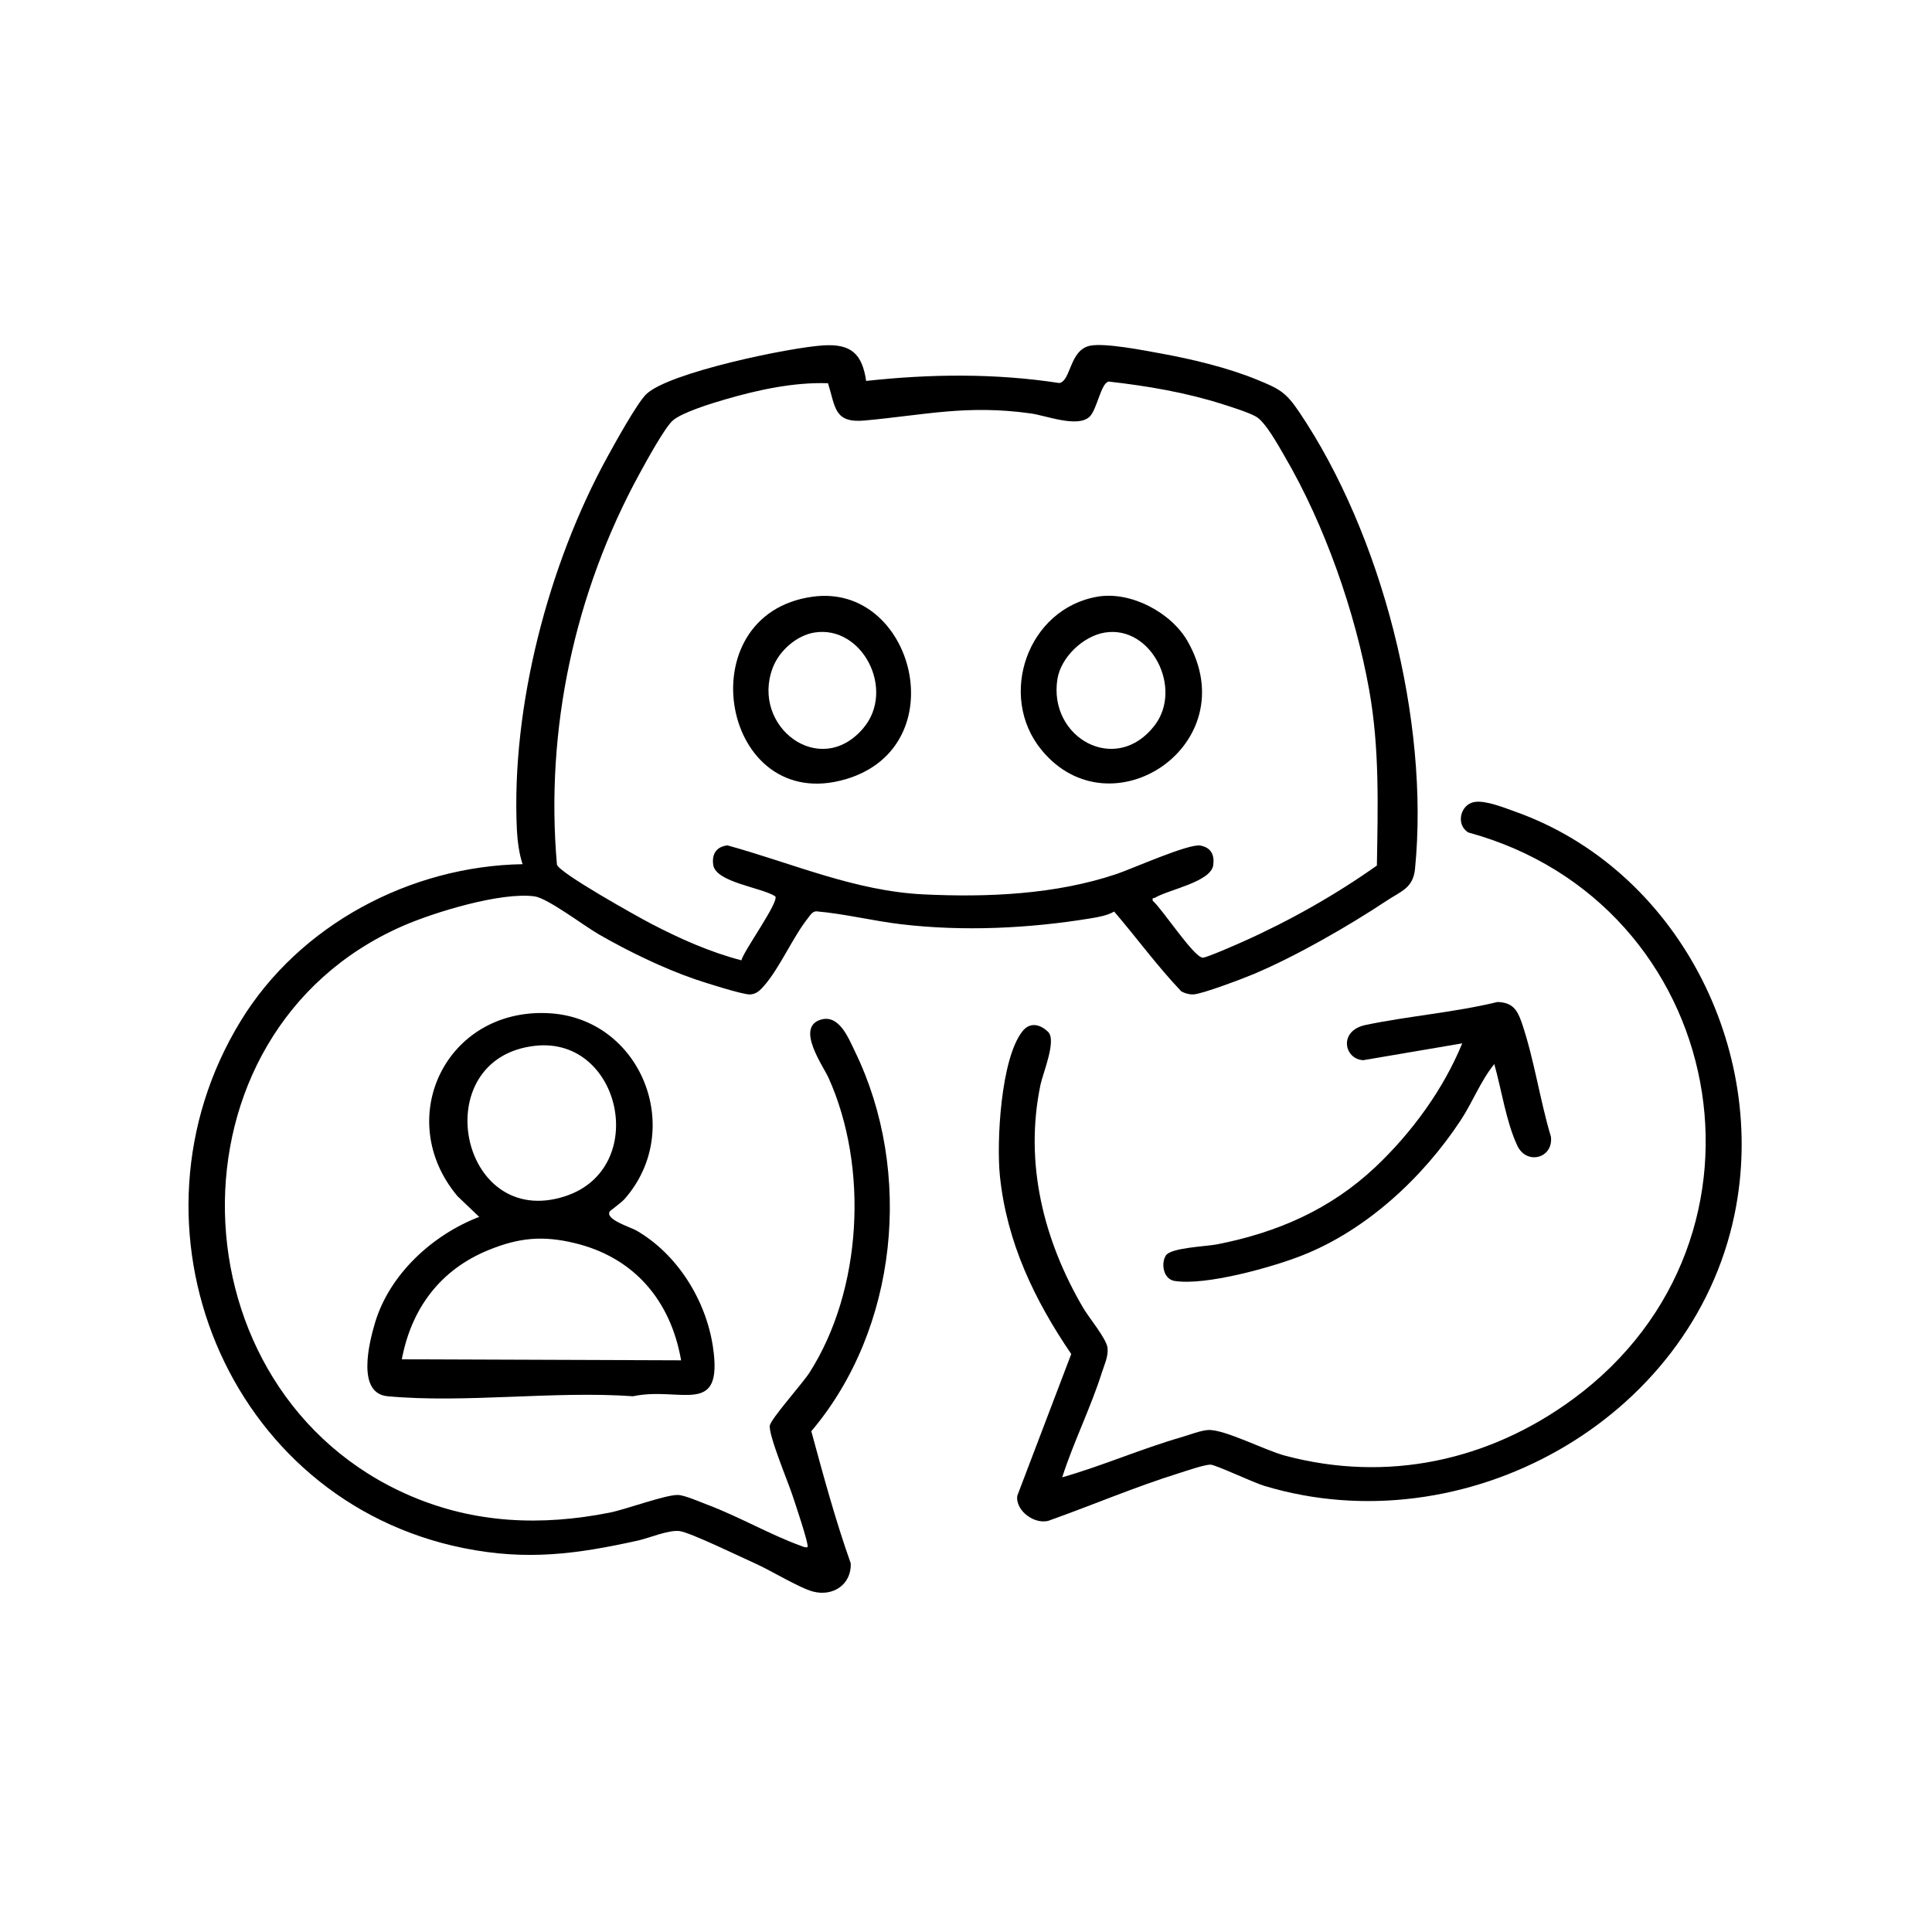
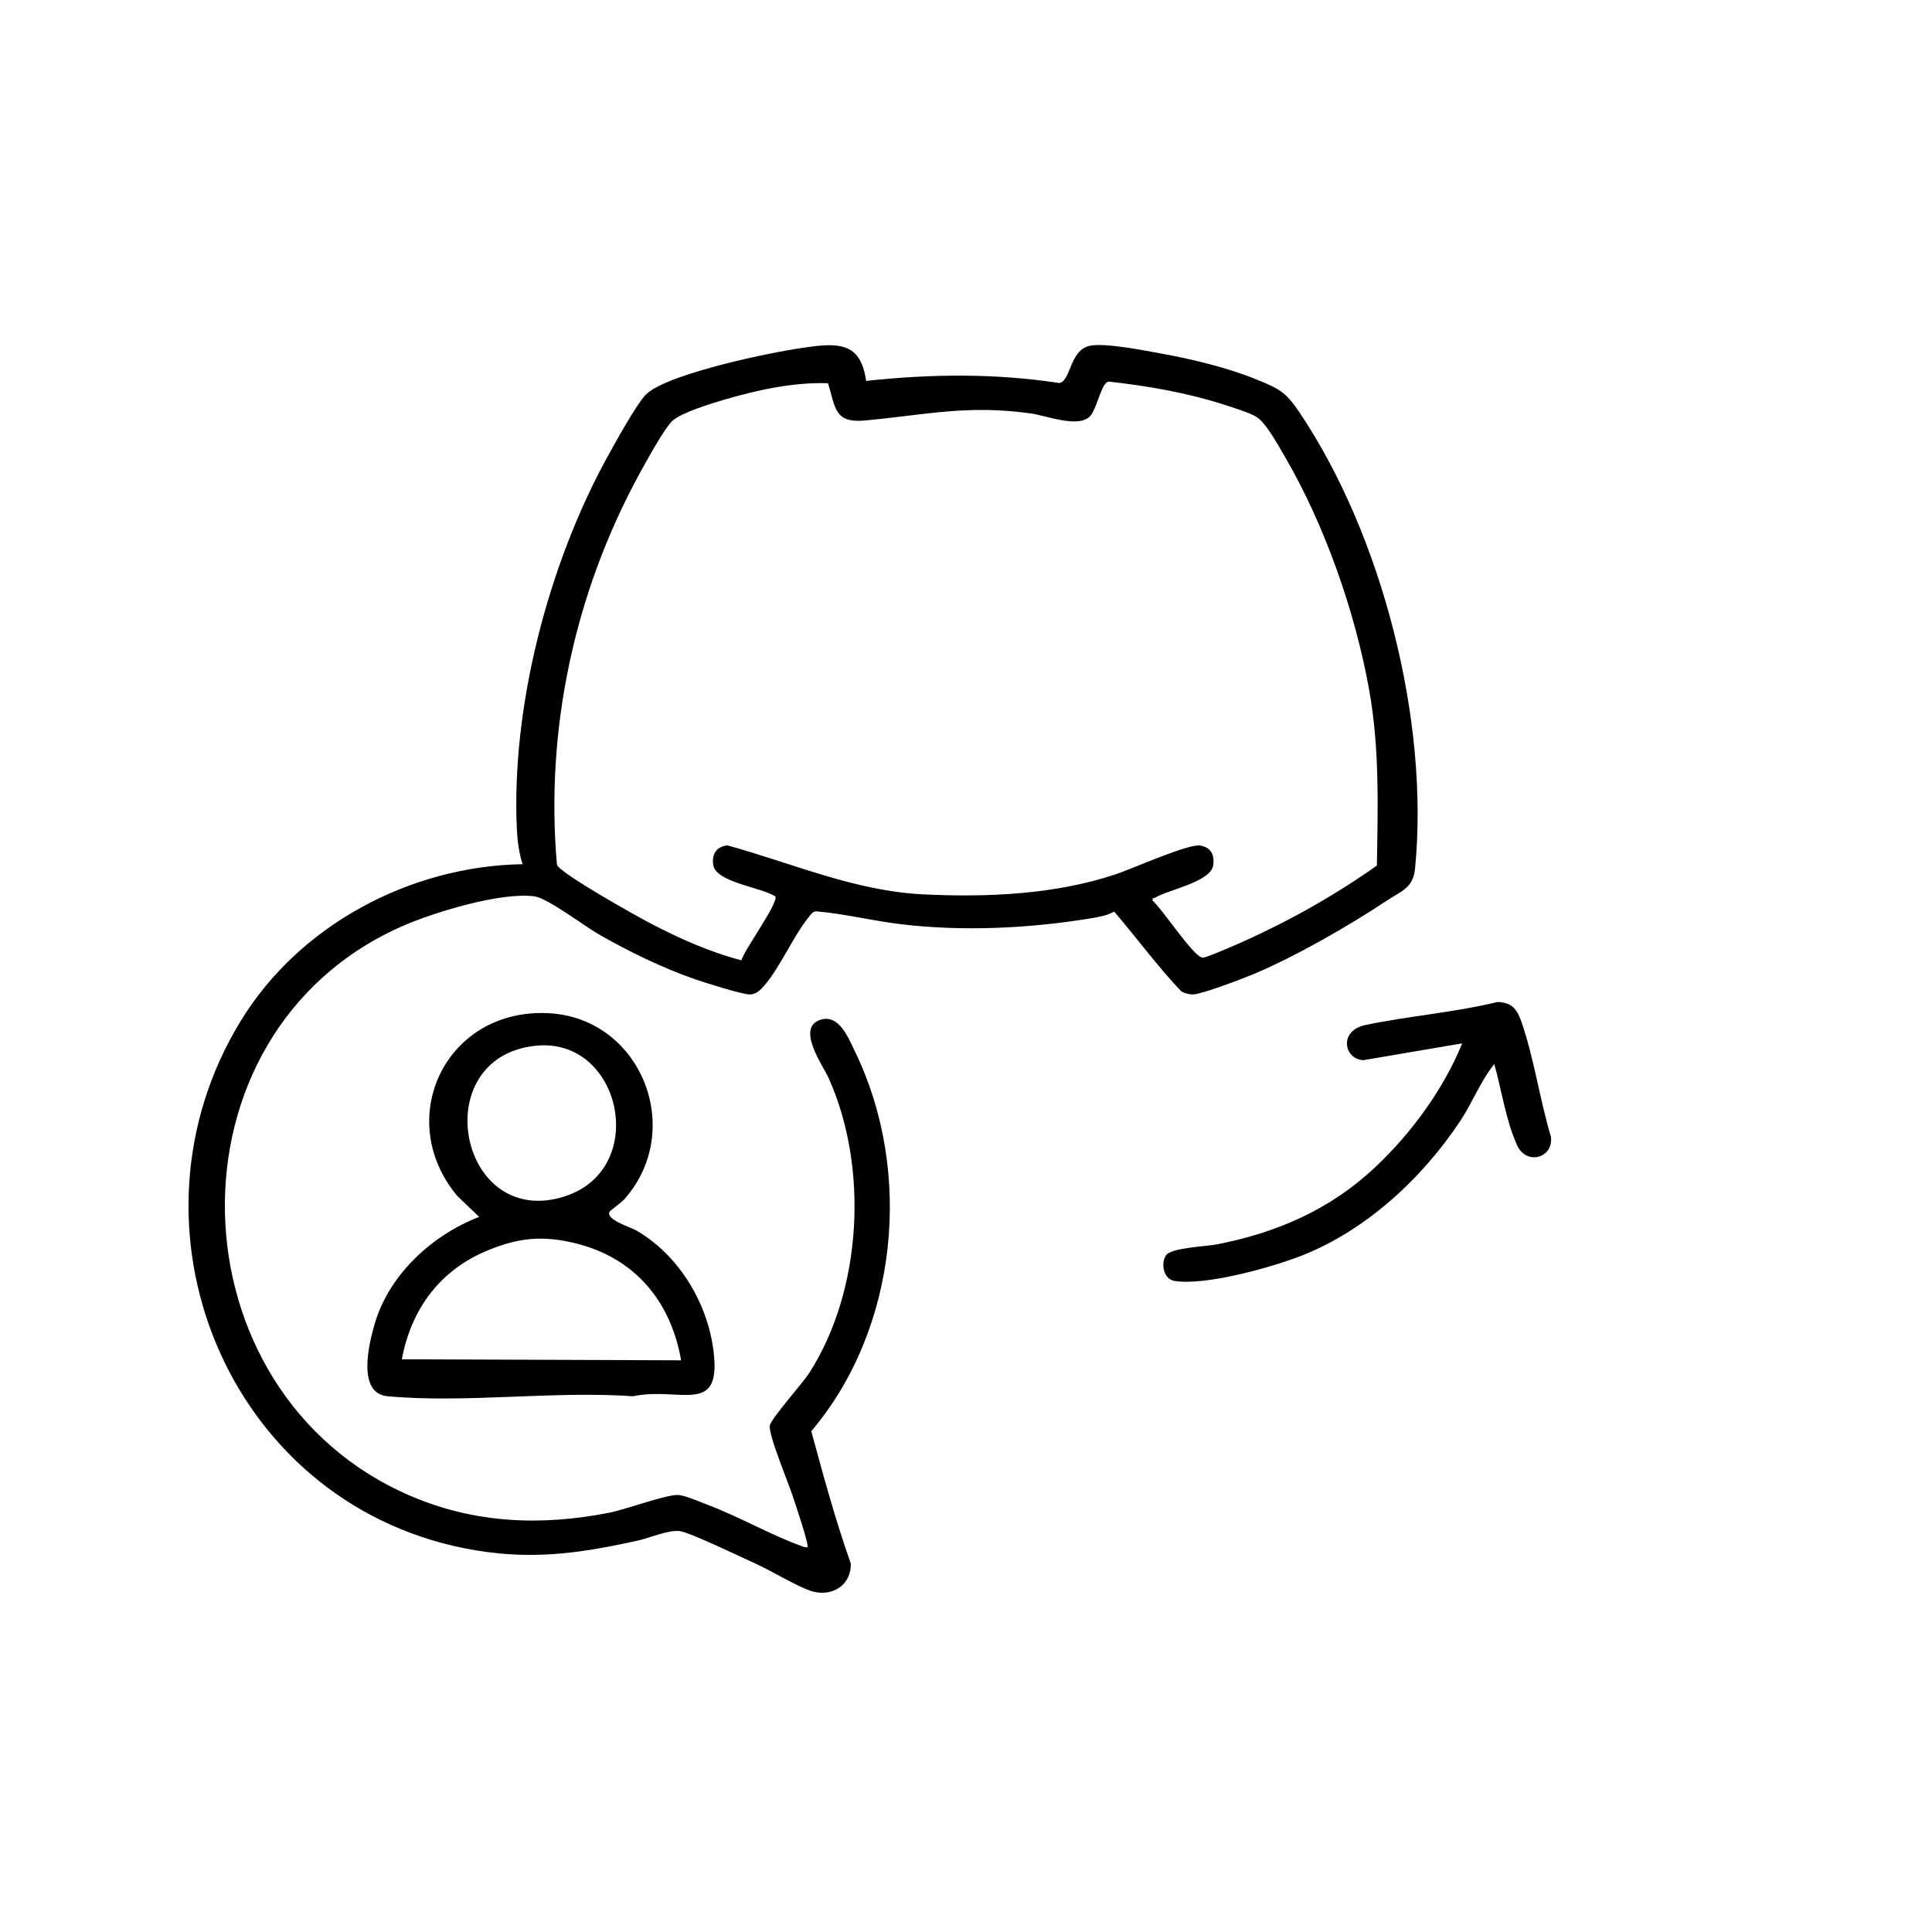
<svg xmlns="http://www.w3.org/2000/svg" id="Layer_1" data-name="Layer 1" width="1024" height="1024" viewBox="0 0 1024 1024">
  <path d="M459.1,201.9c34.14-3.74,68.33-4.1,102.36,1.11,6.21-1.05,5.34-17.53,16.27-19.77,7.92-1.62,28.6,2.48,37.46,4.09,16.58,3.01,35.51,7.53,51.08,13.92,11.6,4.76,15.07,6.38,22.15,16.85,44.08,65.2,69.33,164.06,61.57,242.4-1.02,10.25-7.32,11.78-15.07,16.93-20.38,13.51-47.8,29.27-70.24,38.76-5.55,2.35-27.47,10.7-32.2,10.87-2.17.08-4.51-.57-6.39-1.63-12.66-13.31-23.58-28.31-35.56-42.28-3.76,2.13-8.13,2.88-12.31,3.57-32.74,5.39-67.62,7.05-100.57,3.15-15.09-1.79-29.93-5.55-45.1-6.86-2.18.25-3.16,2.16-4.37,3.68-7.93,9.97-14.88,26.29-23.2,35.8-2.09,2.38-4.09,4.45-7.49,4.59-3.72.15-24.16-6.36-29.02-8.03-16.99-5.85-35.56-14.89-51.14-23.86-7.73-4.45-27.07-19.12-33.92-20.08-17.74-2.49-53.36,8.4-70.09,15.74-128.95,56.6-123.41,247.32,4.32,302.03,34.12,14.62,69.39,16.01,105.55,8.83,8.74-1.74,29.58-9.52,36.15-9.35,3.49.09,11.85,3.75,15.64,5.18,16.47,6.19,33.18,15.85,49.3,21.7,1.25.45,2.28,1.08,3.71.78,1-1.03-6.89-24.21-7.98-27.51-2.3-7.03-12.66-31.71-12-36.89.45-3.5,17.4-22.42,21.01-28.06,28.04-43.83,31.4-109.02,10.16-156.21-2.9-6.45-17.59-26.75-4.23-30.89,9.89-3.06,14.86,9.99,18.22,16.9,30.94,63.64,22.85,146.87-23.16,201.21,6.39,23.52,12.76,47.09,20.91,70.07.39,11.12-9.29,17.69-19.96,14.93-7.09-1.84-22.39-11.18-30.29-14.71-7.22-3.22-35.25-16.86-40.62-17.38-6.09-.59-15.69,3.66-22.04,5.07-32.52,7.19-58.73,10.7-92.05,4.02-126.03-25.25-184.9-170.67-118.38-279.45,31.18-50.99,89.91-82.07,149.41-83.09-1.85-5.42-2.77-12.67-3.04-18.45-3.03-65.1,16.75-140.47,47.87-197.21,3.95-7.19,15.68-28.48,20.63-33.37,11.73-11.57,76.41-24.9,94.05-25.95,14.63-.87,20.45,4.48,22.59,18.88ZM729.78,458.79c.5-31.38,1.47-62.01-4.07-93-7.43-41.54-23.61-87.72-44.91-124.09-3.23-5.52-9.98-17.97-15.1-20.9-3.86-2.21-12.89-5.04-17.49-6.51-19.6-6.26-40.15-9.75-60.59-12.05-4.15.75-6.15,14.97-10.19,18.69-6.4,5.9-22.87-.65-31.07-1.8-33.86-4.73-55.73.77-87.98,3.74-16.26,1.5-15.51-6.88-19.51-19.75-18.11-.63-37.26,3.54-54.63,8.61-6.69,1.95-23.01,6.9-27.75,11.25-4.45,4.07-14.27,22.14-17.66,28.34-34.26,62.82-49.93,135.36-43.63,206.98,1.38,4.49,42.89,27.63,49.78,31.22,15.36,7.99,31.16,15.07,47.98,19.47,1.32-5.22,20.08-30.97,17.97-33.91-7.19-4.73-31.55-7.37-32.89-16.66-.84-5.79,1.68-9.67,7.54-10.35,34.54,9.51,67.53,24.21,103.87,25.97,34.02,1.65,70.03.07,102.32-10.78,8.35-2.8,38.27-16.24,44.47-15.09,5.67,1.05,7.55,4.94,6.81,10.37-1.21,8.9-23.59,12.94-30.78,17.23-.81.48-1.68-.3-1.27,1.7,4.93,4.09,21.7,29.92,26.48,30.12,1.96.08,17.98-7,21.19-8.43,24.63-10.99,49.14-24.82,71.1-40.39Z" />
-   <path d="M563.01,783c21.35-6.1,41.9-15.12,63.22-21.27,4.11-1.18,10.29-3.63,14.25-3.8,8.56-.38,30.02,10.77,40.51,13.57,54.22,14.5,108.23,2.81,152.92-30.09,116.12-85.49,81.55-262.75-55.65-300.18-6.89-4.14-4.23-14.98,3.29-16.17,5.95-.94,15.78,3.07,21.7,5.18,85.35,30.42,134.35,125.51,116.06,213.58-22.73,109.43-143.38,175.74-249.32,143.68-5.57-1.69-25.71-11.14-28.3-11.2-3.31-.08-13.38,3.46-17.24,4.66-22.79,7.11-44.94,16.58-67.41,24.59-7.68,3.47-19.02-4.55-17.85-12.78l28.59-75.11c-19.5-28.66-34.13-59.13-37.79-94.16-1.89-18.12.43-62.56,12-76.99,3.96-4.94,9.36-3.67,13.55.44,4.56,4.47-2.76,21.78-4.07,28.04-8.65,41.58,1.66,82.44,22.7,118.32,2.99,5.11,12.41,16.34,12.86,21.19.42,4.55-1.68,8.78-3.03,13.02-5.97,18.8-14.97,36.7-21.01,55.48Z" />
  <path d="M323.14,642.13c-2.44,4.26,11.08,8.29,14.16,10.07,21.67,12.5,36.81,36.82,40.54,61.46,5.74,37.94-17.02,21-42.3,26.38-41.85-2.96-88.84,3.8-130.09,0-16.52-1.52-9.89-28.13-6.72-38.81,7.7-25.95,30.62-46.81,55.26-56.25l-11.51-10.98c-34.21-40.77-6.39-99.59,48-97,49.27,2.34,72.99,61.71,40.54,98.52-1.67,1.89-7.63,6.16-7.88,6.6ZM283.78,554.28c-58.35,6.27-40.52,98.09,15.76,79.75,44.86-14.62,29.78-84.65-15.76-79.75ZM361,720.99c-5.52-31.61-24.81-54.5-56.38-62.12-16.95-4.09-29.51-2.9-45.61,3.65-25.62,10.41-40.93,30.92-46.04,57.94l148.03.54Z" />
  <path d="M791.99,564c-7.28,8.98-11.43,20.1-17.76,29.72-20.03,30.44-50.04,58.34-84.24,71.76-16.01,6.28-50.93,16.04-67.42,13.45-6.07-.95-7.31-9.36-4.63-13.51s21.24-4.74,27.11-5.89c32-6.26,60.18-18.56,83.98-41.02,19.17-18.1,35.98-41.07,45.98-65.51l-52.42,8.92c-10.22-.46-13.3-15.64,1.19-18.66,22.74-4.75,47.14-6.65,69.9-12.18,7.95.21,10.51,4.11,12.85,10.91,6.52,18.95,9.67,41.16,15.5,60.54,1.32,11.38-12.87,15.13-17.79,4.75-5.91-12.48-8.43-29.88-12.23-43.28Z" />
-   <path d="M581.74,316.24c17.65-2.99,39.1,8.44,47.78,23.75,31.02,54.72-40.79,102.28-77.5,57.5-23.53-28.71-7.31-74.97,29.71-81.24ZM585.74,335.24c-11.62,1.84-23.44,13.09-25.29,24.71-4.94,31.05,31.01,51.29,51.53,24.53,15.13-19.74-1.84-53.09-26.24-49.23Z" />
-   <path d="M430.76,316.26c53.6-7.35,75.98,79.33,17.68,96.68-66.05,19.66-85.19-87.43-17.68-96.68ZM431.74,335.24c-9.57,1.51-18.84,9.77-22.21,18.78-11.62,31.01,24.96,59.06,47.99,31.99,17.3-20.34-.45-54.75-25.77-50.77Z" />
</svg>